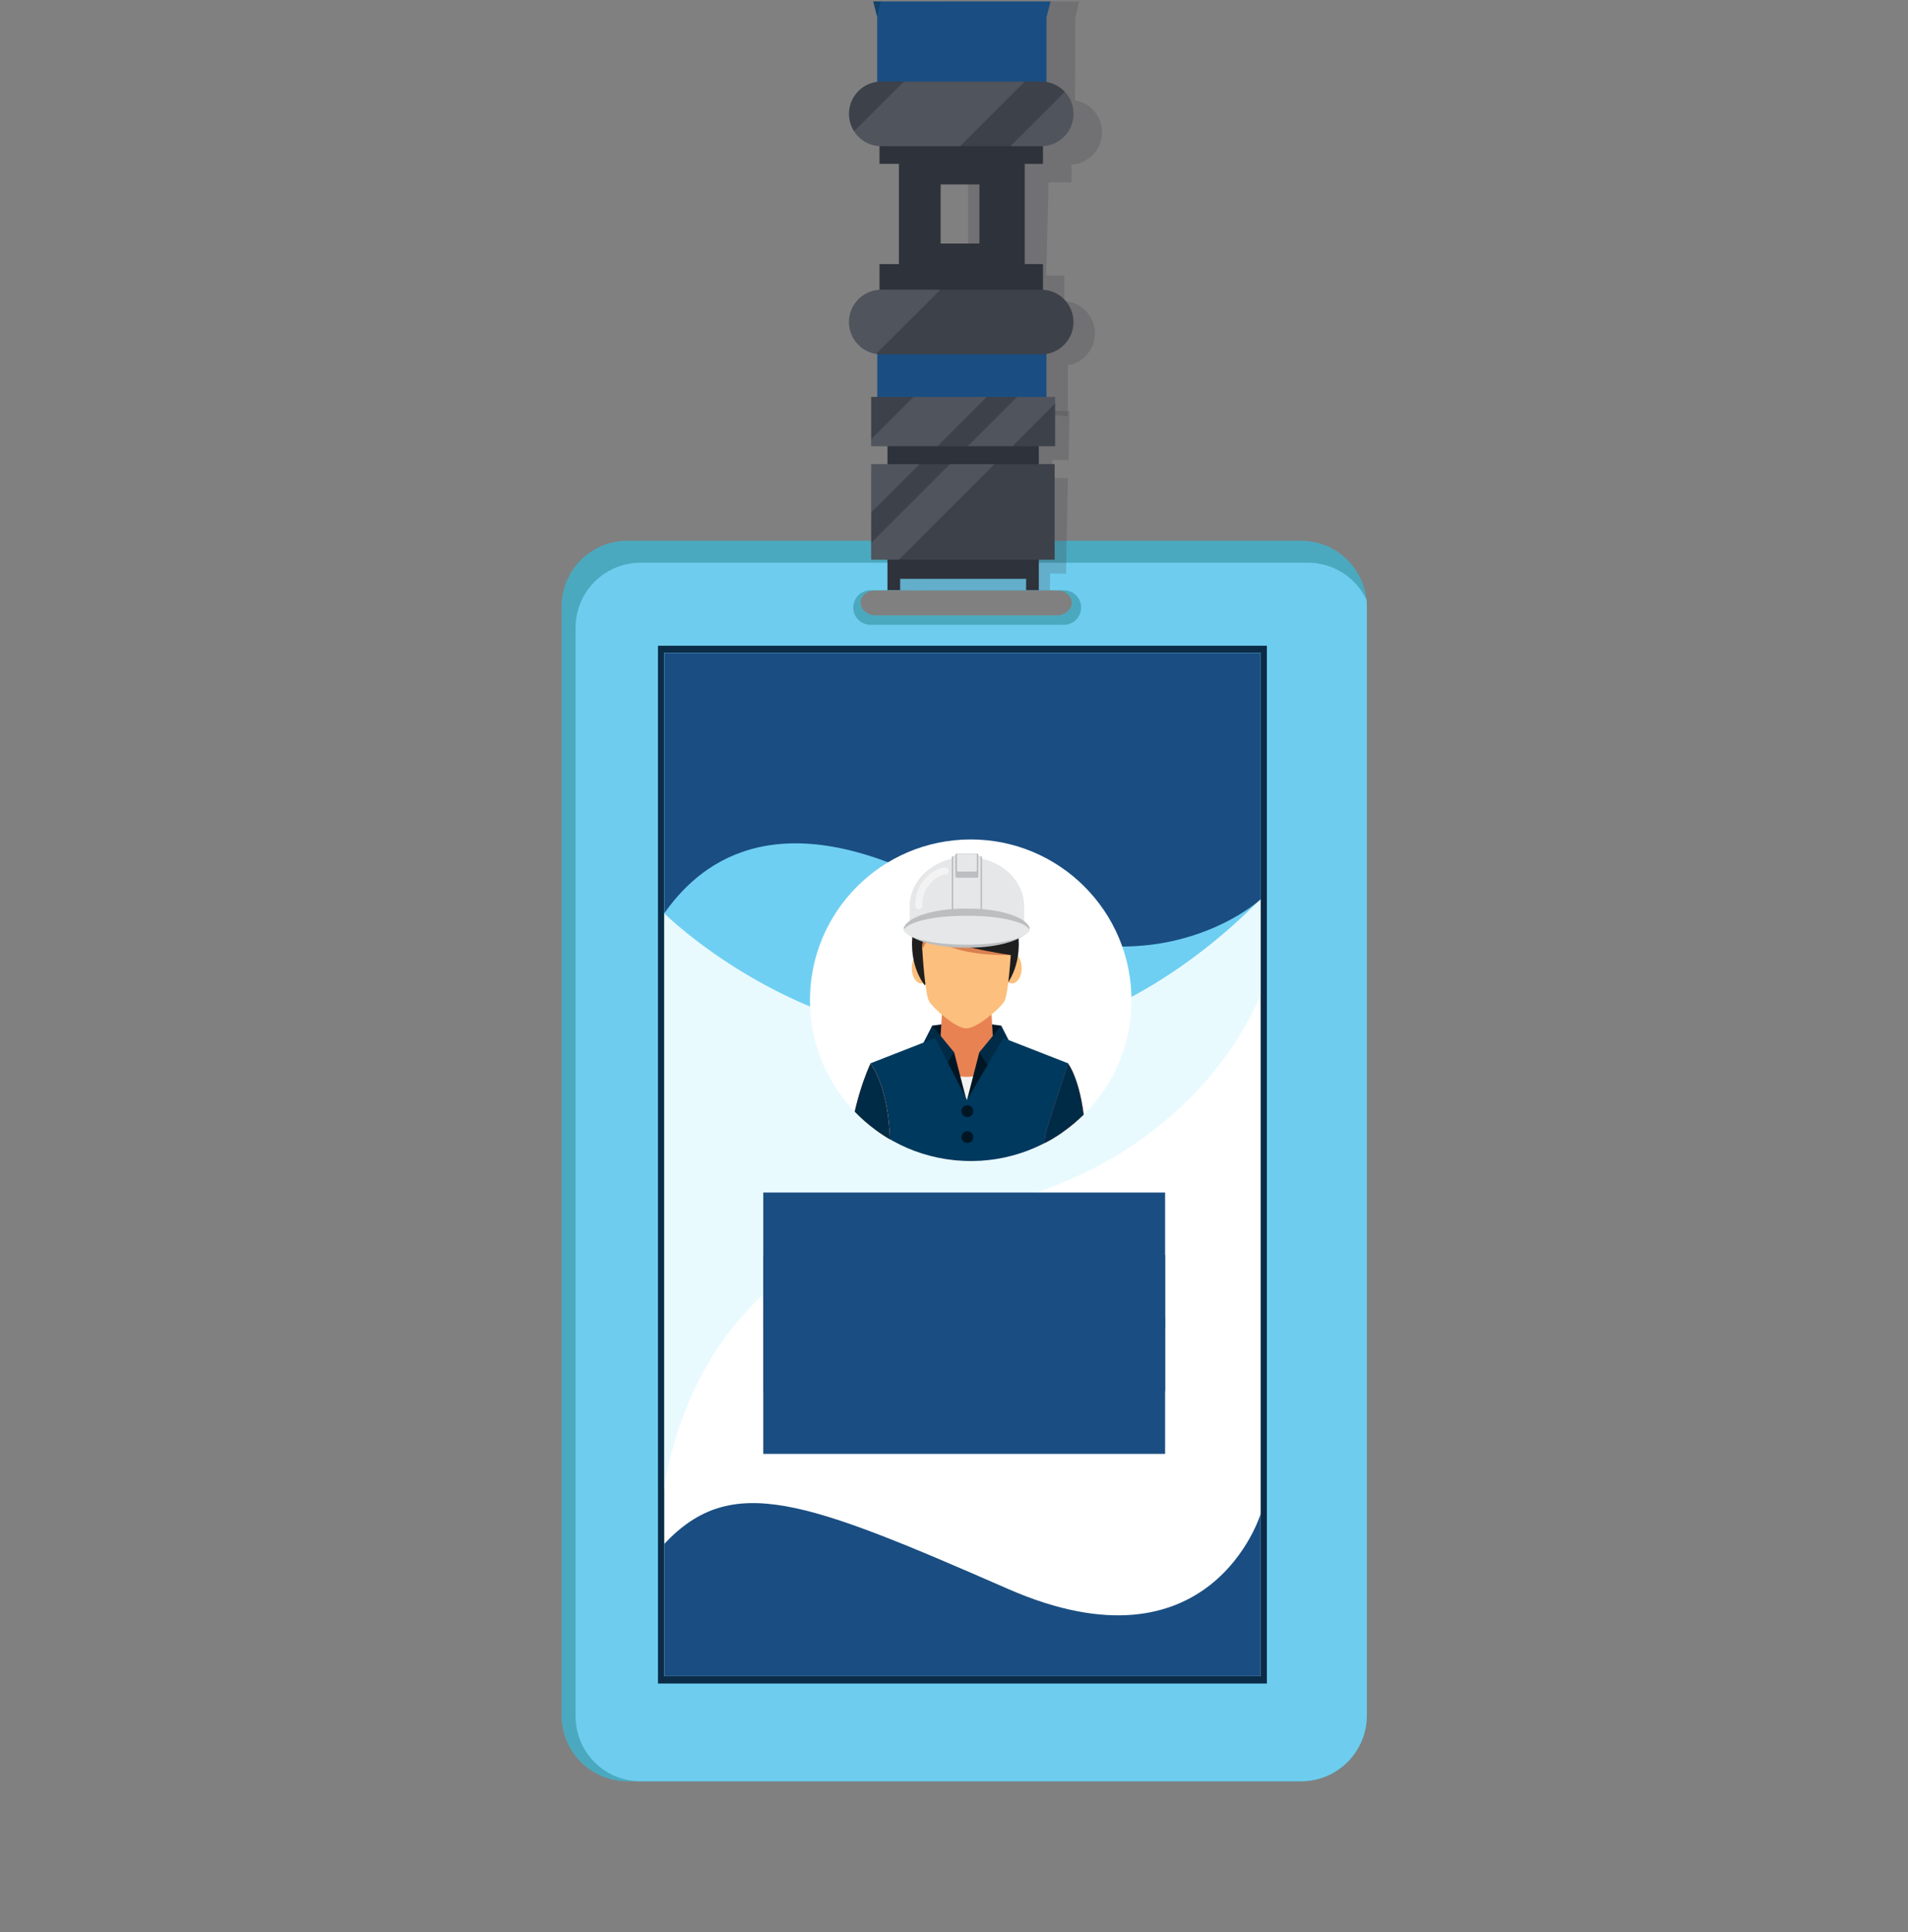
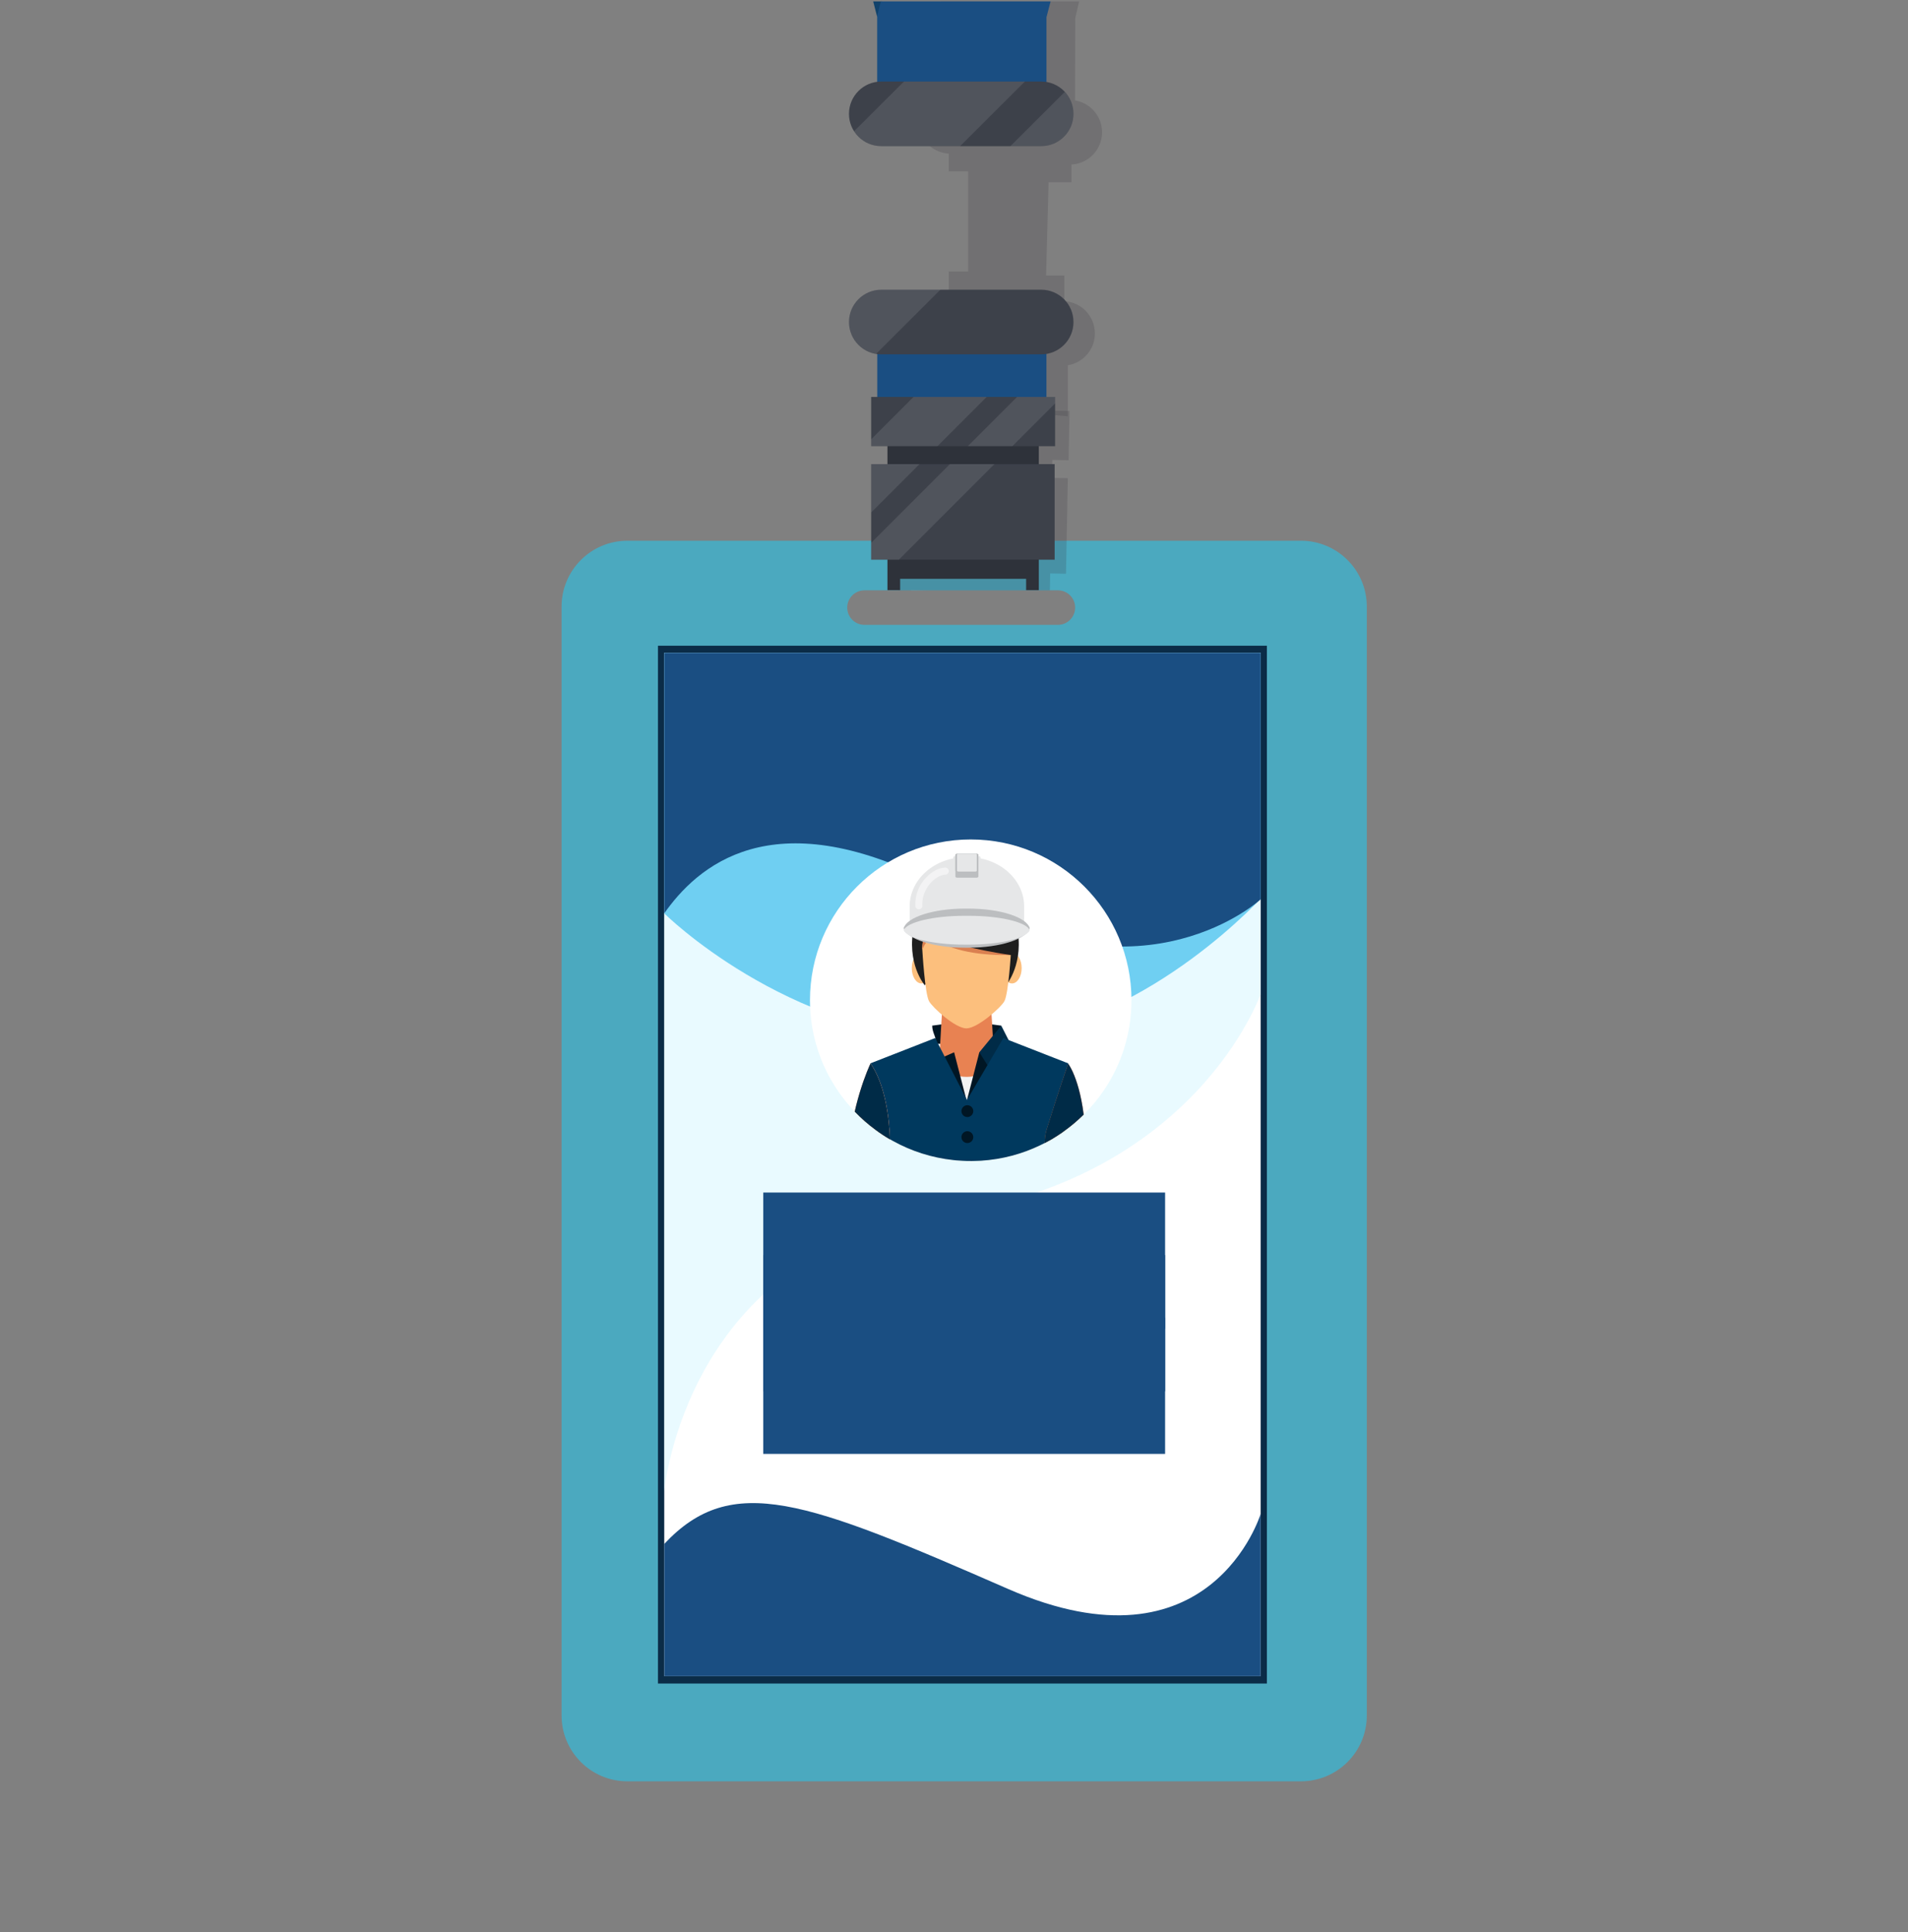
<svg xmlns="http://www.w3.org/2000/svg" width="80" height="81" viewBox="0 0 80 81" fill="none">
  <rect x="0" y="0" width="80" height="81" fill="#808080" stroke="none" />
  <g clip-path="url(#clip0_4043_8719)">
    <path d="M57.293 25.137C57.148 23.749 55.973 22.668 54.547 22.668H26.307C24.782 22.668 23.546 23.904 23.546 25.429V71.915C23.546 73.44 24.782 74.675 26.307 74.675H54.547C56.072 74.675 57.308 73.439 57.308 71.915V25.429C57.308 25.33 57.303 25.233 57.293 25.137ZM36.248 26.195C35.847 26.195 35.523 25.871 35.523 25.471C35.523 25.071 35.847 24.747 36.248 24.747H44.355C44.755 24.747 45.079 25.07 45.079 25.471C45.079 25.872 44.755 26.195 44.355 26.195H36.248Z" fill="#4BA9BF" />
-     <path d="M53.57 23.887H28.343V32.496H56.059V25.887C56.059 24.782 54.944 23.887 53.57 23.887V23.887ZM44.278 25.799H36.745C36.379 25.799 36.083 25.56 36.083 25.267C36.083 24.973 36.379 24.735 36.745 24.735H44.278C44.644 24.735 44.94 24.973 44.94 25.267C44.94 25.561 44.644 25.799 44.278 25.799Z" fill="#4BA9BF" />
-     <path d="M57.293 25.135C56.853 24.221 55.919 23.59 54.838 23.59H26.857C25.353 23.59 24.134 24.808 24.134 26.312V71.951C24.134 73.455 25.353 74.674 26.857 74.674H54.547C56.073 74.674 57.309 73.438 57.309 71.913V25.427C57.309 25.328 57.304 25.231 57.294 25.135H57.293ZM44.608 26.194H36.499C36.099 26.194 35.775 25.869 35.775 25.469C35.775 25.069 36.099 24.745 36.499 24.745H44.608C45.008 24.745 45.332 25.068 45.332 25.469C45.332 25.87 45.008 26.194 44.608 26.194Z" fill="#6ECDEE" />
    <path d="M53.119 27.07H27.588V70.576H53.119V27.07Z" fill="#0B2C47" />
    <path d="M52.857 27.371H27.851V70.267H52.857V27.371Z" fill="white" />
    <path opacity="0.5" d="M52.857 27.371V41.67C52.857 41.67 50.148 49.48 39.441 50.929C28.733 52.378 27.851 62.519 27.851 62.519V27.371H52.858H52.857Z" fill="#D4F6FF" />
    <path d="M52.857 27.371V37.68C51.582 38.996 46.487 43.876 40.196 43.622C32.91 43.328 27.851 38.289 27.851 38.289V27.371H52.857Z" fill="#6FCFF2" />
    <path d="M52.857 27.371V37.702C52.857 37.702 48.028 42.153 40.428 37.702C33.202 33.47 29.734 35.842 28.092 37.962C28.007 38.072 27.926 38.181 27.851 38.289V27.371H52.857Z" fill="#1A4E82" />
    <path d="M52.857 63.464V70.267H27.851V64.724C30.685 61.701 33.772 62.898 42.275 66.614C50.779 70.33 52.857 63.464 52.857 63.464Z" fill="#1A4E82" />
    <path d="M47.44 41.932C47.44 43.343 47.007 44.652 46.266 45.734C46.022 46.091 45.745 46.422 45.438 46.725C45.438 46.725 45.438 46.726 45.437 46.726C45.175 46.986 44.892 47.224 44.59 47.438C44.579 47.446 44.57 47.452 44.559 47.459C44.54 47.473 44.52 47.486 44.502 47.5C44.376 47.586 44.248 47.667 44.117 47.745C44.078 47.768 44.038 47.791 43.998 47.813C43.933 47.849 43.868 47.885 43.802 47.918C43.742 47.949 43.682 47.98 43.621 48.008C42.861 48.375 42.021 48.602 41.135 48.659C41.093 48.661 41.049 48.663 41.006 48.665C40.927 48.669 40.847 48.671 40.767 48.671C40.745 48.671 40.722 48.671 40.701 48.671C40.587 48.671 40.473 48.669 40.361 48.663C40.273 48.659 40.187 48.653 40.1 48.645C40.058 48.641 40.016 48.637 39.974 48.632C39.066 48.535 38.211 48.257 37.447 47.835C37.403 47.811 37.36 47.786 37.316 47.761C37.109 47.64 36.909 47.508 36.716 47.366C36.402 47.137 36.108 46.879 35.839 46.598C35.839 46.598 35.839 46.598 35.838 46.597C35.584 46.333 35.351 46.048 35.143 45.745C34.397 44.66 33.961 43.347 33.961 41.931C33.961 38.209 36.978 35.191 40.701 35.191C44.424 35.191 47.441 38.208 47.441 41.931L47.44 41.932Z" fill="white" />
    <path d="M43.62 44.677V48.01C42.86 48.377 42.02 48.604 41.134 48.66C41.092 48.663 41.048 48.665 41.005 48.666C40.926 48.671 40.846 48.672 40.766 48.673C40.744 48.673 40.722 48.673 40.7 48.673C40.586 48.673 40.473 48.671 40.36 48.664C40.273 48.66 40.186 48.654 40.099 48.647C40.057 48.642 40.016 48.639 39.973 48.634C39.065 48.536 38.211 48.259 37.447 47.837V44.676H43.619L43.62 44.677Z" fill="#F2F2F2" />
    <path d="M39.086 42.996C39.943 42.861 41.124 42.861 41.98 42.996C41.98 43.301 41.83 43.453 41.83 43.758H39.257C39.253 43.452 39.09 43.301 39.085 42.996H39.086Z" fill="#001624" />
    <path d="M41.696 44.663C41.053 45.305 40.013 45.305 39.37 44.663C39.425 43.612 39.492 42.504 39.565 41.352H41.501C41.574 42.505 41.642 43.613 41.696 44.663Z" fill="#E88252" />
    <path d="M39.04 40.584C39.04 40.94 38.859 41.227 38.635 41.227C38.411 41.227 38.23 40.939 38.23 40.584C38.23 40.23 38.411 39.941 38.635 39.941C38.859 39.941 39.04 40.23 39.04 40.584Z" fill="#FCBF7D" />
    <path d="M42.837 40.584C42.837 40.94 42.656 41.227 42.432 41.227C42.208 41.227 42.027 40.939 42.027 40.584C42.027 40.23 42.208 39.941 42.432 39.941C42.656 39.941 42.837 40.23 42.837 40.584Z" fill="#FCBF7D" />
    <path d="M38.328 38.796C37.98 40.386 38.774 41.304 38.774 41.304C38.774 41.304 39.883 40.075 39.974 39.28C40.066 38.484 39.853 38.328 39.243 38.273C38.633 38.218 38.328 38.796 38.328 38.796Z" fill="#1E1E1E" />
    <path d="M42.628 38.796C42.976 40.386 42.182 41.304 42.182 41.304C42.182 41.304 41.074 40.075 40.982 39.28C40.89 38.484 41.103 38.328 41.713 38.273C42.322 38.218 42.627 38.796 42.627 38.796H42.628Z" fill="#1E1E1E" />
    <path d="M40.533 37.887C38.78 37.887 38.674 39.532 38.668 39.73C38.668 39.742 38.668 39.754 38.668 39.766C38.679 39.949 38.781 41.642 38.95 41.966C39.09 42.234 40.056 43.111 40.519 43.111C40.981 43.111 41.976 42.234 42.116 41.966C42.285 41.642 42.388 39.949 42.398 39.766C42.398 39.754 42.399 39.742 42.398 39.73C42.391 39.532 42.286 37.887 40.533 37.887H40.533Z" fill="#FCBF7D" />
    <path d="M38.67 39.799C38.74 39.635 38.987 39.246 39.03 39.276C39.923 39.913 41.197 40.055 42.381 40.038C42.39 39.902 42.396 39.803 42.399 39.766C42.399 39.754 42.399 39.742 42.399 39.73C42.392 39.532 42.287 37.887 40.533 37.887C38.78 37.887 38.674 39.532 38.668 39.73C38.668 39.742 38.668 39.754 38.668 39.766C38.668 39.773 38.67 39.787 38.67 39.798V39.799Z" fill="#DA8050" />
    <path d="M38.644 38.298C38.644 38.298 38.942 36.959 40.369 37.157C43.325 37.565 42.448 40.048 42.448 40.048C42.448 40.048 40.438 39.761 39.562 39.383C38.688 39.004 38.644 38.299 38.644 38.299V38.298Z" fill="#1E1E1E" />
    <path d="M41.113 37.889C40.862 37.706 40.585 37.533 40.277 37.468C39.76 37.358 39.473 37.6 39.297 38.023C40.222 38.334 41.248 38.425 42.106 38.908C41.856 38.495 41.537 38.201 41.112 37.889H41.113Z" fill="#9C7758" />
    <path d="M40.005 44.113L40.523 46.118L39.24 44.449L40.005 44.113Z" fill="#001624" />
-     <path d="M38.711 43.732L39.086 42.996L40.005 44.113L39.319 45.2L38.711 43.732Z" fill="#002B47" />
    <path d="M41.062 44.113L40.544 46.118L41.827 44.449L41.062 44.113Z" fill="#001624" />
    <path d="M42.355 43.732L41.981 42.996L41.062 44.113L41.748 45.2L42.355 43.732Z" fill="#002B47" />
    <path d="M44.789 44.579V44.593L44.559 47.459C44.54 47.473 44.52 47.485 44.502 47.499C44.377 47.585 44.248 47.667 44.117 47.745C44.078 47.767 44.038 47.79 43.998 47.813C43.934 47.849 43.868 47.885 43.802 47.918C43.742 47.949 43.682 47.979 43.621 48.008C42.861 48.375 42.021 48.602 41.135 48.659C41.093 48.661 41.049 48.663 41.006 48.664C40.927 48.669 40.847 48.67 40.767 48.671C40.745 48.671 40.722 48.671 40.701 48.671C40.587 48.671 40.474 48.669 40.361 48.662C40.273 48.659 40.187 48.653 40.1 48.645C40.058 48.641 40.017 48.637 39.974 48.632C39.066 48.535 38.211 48.257 37.448 47.835C37.403 47.811 37.36 47.786 37.316 47.761C37.109 47.64 36.909 47.508 36.717 47.366L36.496 44.59V44.577L38.722 43.707L39.211 43.516L39.231 43.555L39.333 43.754L39.411 43.907L39.605 44.285L39.734 44.537L39.805 44.674L39.998 45.051L40.5 46.03L40.543 46.114L41.199 44.999L41.39 44.674L41.403 44.652L41.586 44.34L41.67 44.197L42.071 43.516L42.29 43.601L44.788 44.577L44.789 44.579Z" fill="#00395E" />
    <path d="M40.56 46.332C40.423 46.332 40.312 46.443 40.312 46.58C40.312 46.717 40.423 46.828 40.56 46.828C40.697 46.828 40.808 46.717 40.808 46.58C40.808 46.443 40.697 46.332 40.56 46.332Z" fill="#001624" />
    <path d="M40.56 47.422C40.423 47.422 40.312 47.533 40.312 47.67C40.312 47.807 40.423 47.918 40.56 47.918C40.697 47.918 40.808 47.807 40.808 47.67C40.808 47.533 40.697 47.422 40.56 47.422Z" fill="#001624" />
    <path d="M45.438 46.725C45.438 46.725 45.438 46.726 45.437 46.726C45.175 46.985 44.892 47.224 44.59 47.438C44.579 47.445 44.57 47.452 44.559 47.459C44.54 47.473 44.52 47.485 44.502 47.499C44.376 47.585 44.248 47.667 44.117 47.745C44.078 47.768 44.038 47.791 43.998 47.813C43.934 47.849 43.868 47.885 43.802 47.918C43.807 47.751 43.824 47.591 43.859 47.445C43.867 47.413 43.875 47.381 43.885 47.35C44.406 45.676 44.786 44.59 44.786 44.59C44.786 44.59 44.787 44.591 44.789 44.594C44.798 44.606 44.826 44.645 44.866 44.714C44.874 44.728 44.882 44.741 44.89 44.757C44.894 44.765 44.898 44.772 44.903 44.78C44.916 44.805 44.93 44.832 44.945 44.862C44.954 44.882 44.965 44.903 44.975 44.925C44.98 44.937 44.985 44.948 44.99 44.959C45.137 45.286 45.328 45.851 45.439 46.725H45.438Z" fill="#E88252" />
    <path d="M43.996 47.813C43.932 47.85 43.867 47.885 43.801 47.919C43.805 47.751 43.822 47.591 43.857 47.445C43.865 47.413 43.873 47.381 43.883 47.35C44.405 45.676 44.785 44.59 44.785 44.59C44.785 44.59 44.785 44.591 44.788 44.594C44.797 44.606 44.825 44.645 44.865 44.714C44.872 44.728 44.88 44.741 44.888 44.757C44.893 44.765 44.897 44.772 44.902 44.78C44.915 44.805 44.928 44.831 44.943 44.862C44.953 44.882 44.963 44.903 44.974 44.925C44.979 44.937 44.984 44.948 44.989 44.959C45.135 45.287 45.325 45.851 45.437 46.726C45.175 46.985 44.892 47.224 44.59 47.438C44.579 47.445 44.57 47.452 44.559 47.459C44.54 47.473 44.52 47.485 44.502 47.499C44.377 47.585 44.248 47.667 44.117 47.745C44.078 47.768 44.038 47.791 43.998 47.813L43.996 47.813Z" fill="#002B47" />
    <path d="M35.783 46.863C35.801 46.774 35.819 46.687 35.838 46.601C36.108 46.882 36.401 47.14 36.716 47.369C36.908 47.512 37.108 47.643 37.316 47.764C37.271 46.691 37.079 45.43 36.501 44.582C36.501 44.582 36.499 44.587 36.495 44.595C36.479 44.627 36.435 44.724 36.373 44.877C36.364 44.898 36.355 44.921 36.345 44.945C36.305 45.047 36.259 45.168 36.21 45.306C36.196 45.344 36.183 45.383 36.169 45.423C36.148 45.485 36.127 45.548 36.106 45.615V45.615C36.015 45.899 35.92 46.231 35.837 46.6C35.818 46.686 35.8 46.773 35.782 46.862C35.782 46.862 35.783 46.862 35.784 46.863H35.783Z" fill="#E6E6E6" />
    <path d="M37.316 47.764C37.108 47.644 36.908 47.512 36.716 47.369C36.401 47.14 36.108 46.882 35.838 46.601C35.838 46.601 35.838 46.601 35.837 46.6C35.92 46.231 36.015 45.899 36.106 45.615C36.106 45.615 36.106 45.615 36.106 45.615C36.127 45.548 36.148 45.485 36.169 45.424C36.183 45.383 36.196 45.344 36.21 45.306C36.259 45.168 36.305 45.047 36.345 44.945C36.355 44.921 36.364 44.898 36.373 44.877C36.434 44.725 36.479 44.628 36.495 44.595C36.499 44.587 36.501 44.582 36.501 44.582C37.079 45.43 37.271 46.691 37.316 47.764Z" fill="#E88252" />
    <path d="M36.716 47.369C36.401 47.14 36.108 46.882 35.838 46.601C35.921 46.231 36.016 45.898 36.106 45.615C36.106 45.615 36.106 45.615 36.106 45.615C36.127 45.549 36.148 45.485 36.169 45.424C36.183 45.383 36.196 45.344 36.21 45.306C36.259 45.168 36.305 45.047 36.345 44.945C36.355 44.921 36.364 44.898 36.373 44.877C36.434 44.725 36.479 44.628 36.495 44.595C36.499 44.587 36.501 44.582 36.501 44.582C37.079 45.43 37.271 46.691 37.316 47.764C37.108 47.644 36.908 47.512 36.716 47.369Z" fill="#002B47" />
    <path d="M42.941 37.995C42.941 36.863 41.892 35.938 40.611 35.938H40.471C39.19 35.938 38.141 36.863 38.141 37.995V38.808C38.141 38.881 38.145 38.954 38.154 39.025C38.278 37.995 42.804 37.995 42.928 39.025C42.936 38.954 42.941 38.881 42.941 38.808V37.995Z" fill="#E6E7E8" />
-     <path d="M41.113 35.895H39.968C39.933 35.895 39.904 35.917 39.904 35.946V39.223C39.904 39.252 39.933 39.275 39.968 39.275H41.113C41.149 39.275 41.178 39.252 41.178 39.223V35.946C41.178 35.917 41.149 35.895 41.113 35.895Z" fill="#BCBEC0" />
    <path d="M41.054 35.895H40.027C39.995 35.895 39.969 35.917 39.969 35.946V39.223C39.969 39.252 39.995 39.275 40.027 39.275H41.054C41.086 39.275 41.112 39.252 41.112 39.223V35.946C41.112 35.917 41.086 35.895 41.054 35.895Z" fill="#E6E7E8" />
    <path d="M40.959 35.793H40.122C40.087 35.793 40.058 35.816 40.058 35.844V36.742C40.058 36.77 40.087 36.793 40.122 36.793H40.959C40.994 36.793 41.023 36.77 41.023 36.742V35.844C41.023 35.816 40.994 35.793 40.959 35.793Z" fill="#BCBEC0" />
    <path d="M40.959 35.793H40.122C40.087 35.793 40.058 35.81 40.058 35.831V36.499C40.058 36.52 40.087 36.537 40.122 36.537H40.959C40.994 36.537 41.023 36.52 41.023 36.499V35.831C41.023 35.81 40.994 35.793 40.959 35.793Z" fill="#BCBEC0" />
    <path d="M40.899 35.793H40.182C40.151 35.793 40.126 35.81 40.126 35.831V36.499C40.126 36.52 40.151 36.537 40.182 36.537H40.899C40.93 36.537 40.955 36.52 40.955 36.499V35.831C40.955 35.81 40.93 35.793 40.899 35.793Z" fill="#E6E7E8" />
    <path d="M40.611 38.09H40.456C39.128 38.09 38.027 38.451 37.89 38.909C38.027 39.368 39.129 39.728 40.456 39.728H40.611C41.939 39.728 43.04 39.368 43.177 38.909C43.04 38.451 41.938 38.09 40.611 38.09Z" fill="#BCBEC0" />
    <path d="M40.611 38.391H40.456C39.128 38.391 38.027 38.657 37.89 38.996C38.027 39.335 39.129 39.601 40.456 39.601H40.611C41.939 39.601 43.04 39.334 43.177 38.996C43.04 38.657 41.938 38.391 40.611 38.391Z" fill="#E6E7E8" />
    <g opacity="0.5">
      <path d="M38.526 38.12C38.447 38.12 38.383 38.059 38.379 37.98C38.357 37.538 38.517 37.115 38.83 36.787C39.074 36.53 39.382 36.371 39.634 36.371C39.716 36.371 39.782 36.437 39.782 36.519C39.782 36.6 39.716 36.666 39.634 36.666C39.493 36.666 39.256 36.766 39.043 36.99C38.895 37.146 38.65 37.48 38.673 37.966C38.677 38.047 38.615 38.116 38.533 38.121C38.531 38.121 38.528 38.121 38.526 38.121V38.12Z" fill="white" />
    </g>
    <path opacity="0.2" d="M44.926 7.64V6.897C45.64 6.859 46.207 6.27 46.207 5.546C46.207 5.458 46.199 5.372 46.182 5.288C46.182 5.287 46.182 5.286 46.182 5.285C46.075 4.733 45.632 4.302 45.075 4.21L45.084 0.752L56.898 -49.797L51.09 -53.525L30.918 -58.234L25.598 -54.101L39.683 1.024V3.744C39.016 3.829 38.499 4.397 38.499 5.088C38.499 5.656 38.85 6.142 39.346 6.343C39.347 6.343 39.35 6.344 39.352 6.345C39.397 6.363 39.444 6.378 39.49 6.392C39.504 6.395 39.517 6.398 39.531 6.402C39.57 6.412 39.609 6.419 39.649 6.426C39.664 6.428 39.678 6.43 39.693 6.432C39.722 6.436 39.752 6.437 39.781 6.439V7.182H40.594V11.384H39.781V12.46C39.067 12.499 38.499 13.089 38.499 13.812C38.499 13.892 38.507 13.968 38.521 14.043C38.522 14.052 38.523 14.06 38.524 14.067C38.538 14.14 38.559 14.209 38.583 14.277C38.586 14.286 38.588 14.294 38.592 14.301C38.618 14.371 38.651 14.437 38.688 14.5C38.69 14.503 38.692 14.505 38.693 14.508C38.903 14.857 39.264 15.103 39.687 15.156L37.038 16.803L44.774 17.452V15.313C45.417 15.207 45.907 14.651 45.907 13.977C45.907 13.254 45.34 12.664 44.626 12.626V11.549H43.861L43.965 7.64H44.926V7.64ZM32.461 -53.703L52.906 -50.555L42.239 -16.497L32.461 -53.703Z" fill="#383540" />
    <path d="M43.876 13.055H36.783V16.973H43.876V13.055Z" fill="#1A4E82" />
-     <path d="M42.965 11.072V6.869H43.729V4.035H36.877V6.869H37.69V11.072H36.877V13.905H43.729V11.072H42.965ZM41.067 10.209H39.44V7.731H41.067V10.209Z" fill="#2E323A" />
    <path d="M29.936 -61.586L22.691 -54.413L36.779 0.712L41.152 -13.348L29.936 -61.586Z" fill="#11426B" />
    <path d="M51.27 -55.812L36.779 0.66V0.713V5.047H43.877V0.722L57.113 -49.943L51.27 -55.812Z" fill="#1A4E82" />
    <path d="M45.01 4.774C45.01 5.522 44.404 6.128 43.656 6.128H36.951C36.202 6.128 35.596 5.522 35.596 4.774C35.596 4.025 36.203 3.418 36.951 3.418H43.656C44.404 3.418 45.01 4.025 45.01 4.774Z" fill="#3D414A" />
    <path d="M45.01 13.5C45.01 14.249 44.404 14.855 43.656 14.855H36.951C36.202 14.855 35.596 14.248 35.596 13.5C35.596 12.752 36.203 12.145 36.951 12.145H43.656C44.404 12.145 45.01 12.752 45.01 13.5Z" fill="#3D414A" />
    <path opacity="0.1" d="M42.363 6.129L44.644 3.853C44.869 4.095 45.01 4.417 45.01 4.774C45.01 5.523 44.403 6.129 43.655 6.129H42.363ZM37.901 3.418L35.81 5.502C36.051 5.878 36.471 6.128 36.95 6.128H40.256L42.972 3.418H37.9H37.901ZM36.951 12.143C36.202 12.143 35.596 12.751 35.596 13.499C35.596 14.174 36.091 14.729 36.737 14.832L39.432 12.143H36.952H36.951Z" fill="white" />
    <path opacity="0.2" d="M44.843 17.23L44.838 17.504L44.804 19.295L44.121 19.282L44.107 20.033L44.772 20.046L44.707 23.485L44.696 24.053L44.033 24.04L44.019 24.747H39.025L38.205 24.733V24.747H37.673L37.688 23.922L37.808 23.485L37.95 22.971L37.019 23.201L37.042 21.928L37.08 19.902L37.763 19.915L37.777 19.164L37.349 18.817L37.355 18.527L37.133 17.086L38.908 17.12L41.974 17.177L43.248 17.201L44.843 17.23Z" fill="#383540" />
    <path d="M37.21 22.492V24.74H37.742V24.265H43.024V24.74H43.556V22.492H37.21Z" fill="#2E323A" />
    <path d="M43.556 17.793H37.21V20.222H43.556V17.793Z" fill="#2E323A" />
    <path d="M37.999 19.457H37.647H36.527V23.464H37.647H37.999H44.22V19.457H37.999Z" fill="#3D414A" />
    <path d="M44.239 16.641H36.527V18.705H44.239V16.641Z" fill="#3D414A" />
    <path opacity="0.1" d="M39.304 18.706H36.528V18.416L38.302 16.641H41.369L39.304 18.706ZM39.827 19.457L36.527 22.757V23.464H37.688L41.696 19.456H39.828L39.827 19.457ZM44.239 16.641H42.643L40.579 18.705H42.447L44.239 16.913V16.641ZM38.553 19.457H36.527V21.483L38.553 19.457Z" fill="white" />
    <path d="M32.003 52.848H48.851" stroke="#1A4E82" stroke-width="5.71" stroke-miterlimit="10" />
    <path d="M32.003 55.469H48.851" stroke="#1A4E82" stroke-width="5.71" stroke-miterlimit="10" />
    <path d="M32.003 58.094H48.851" stroke="#1A4E82" stroke-width="5.71" stroke-miterlimit="10" />
  </g>
  <defs>
    <clipPath id="clip0_4043_8719">
      <rect width="80" height="80" fill="white" transform="translate(0 0.059)" />
    </clipPath>
  </defs>
</svg>